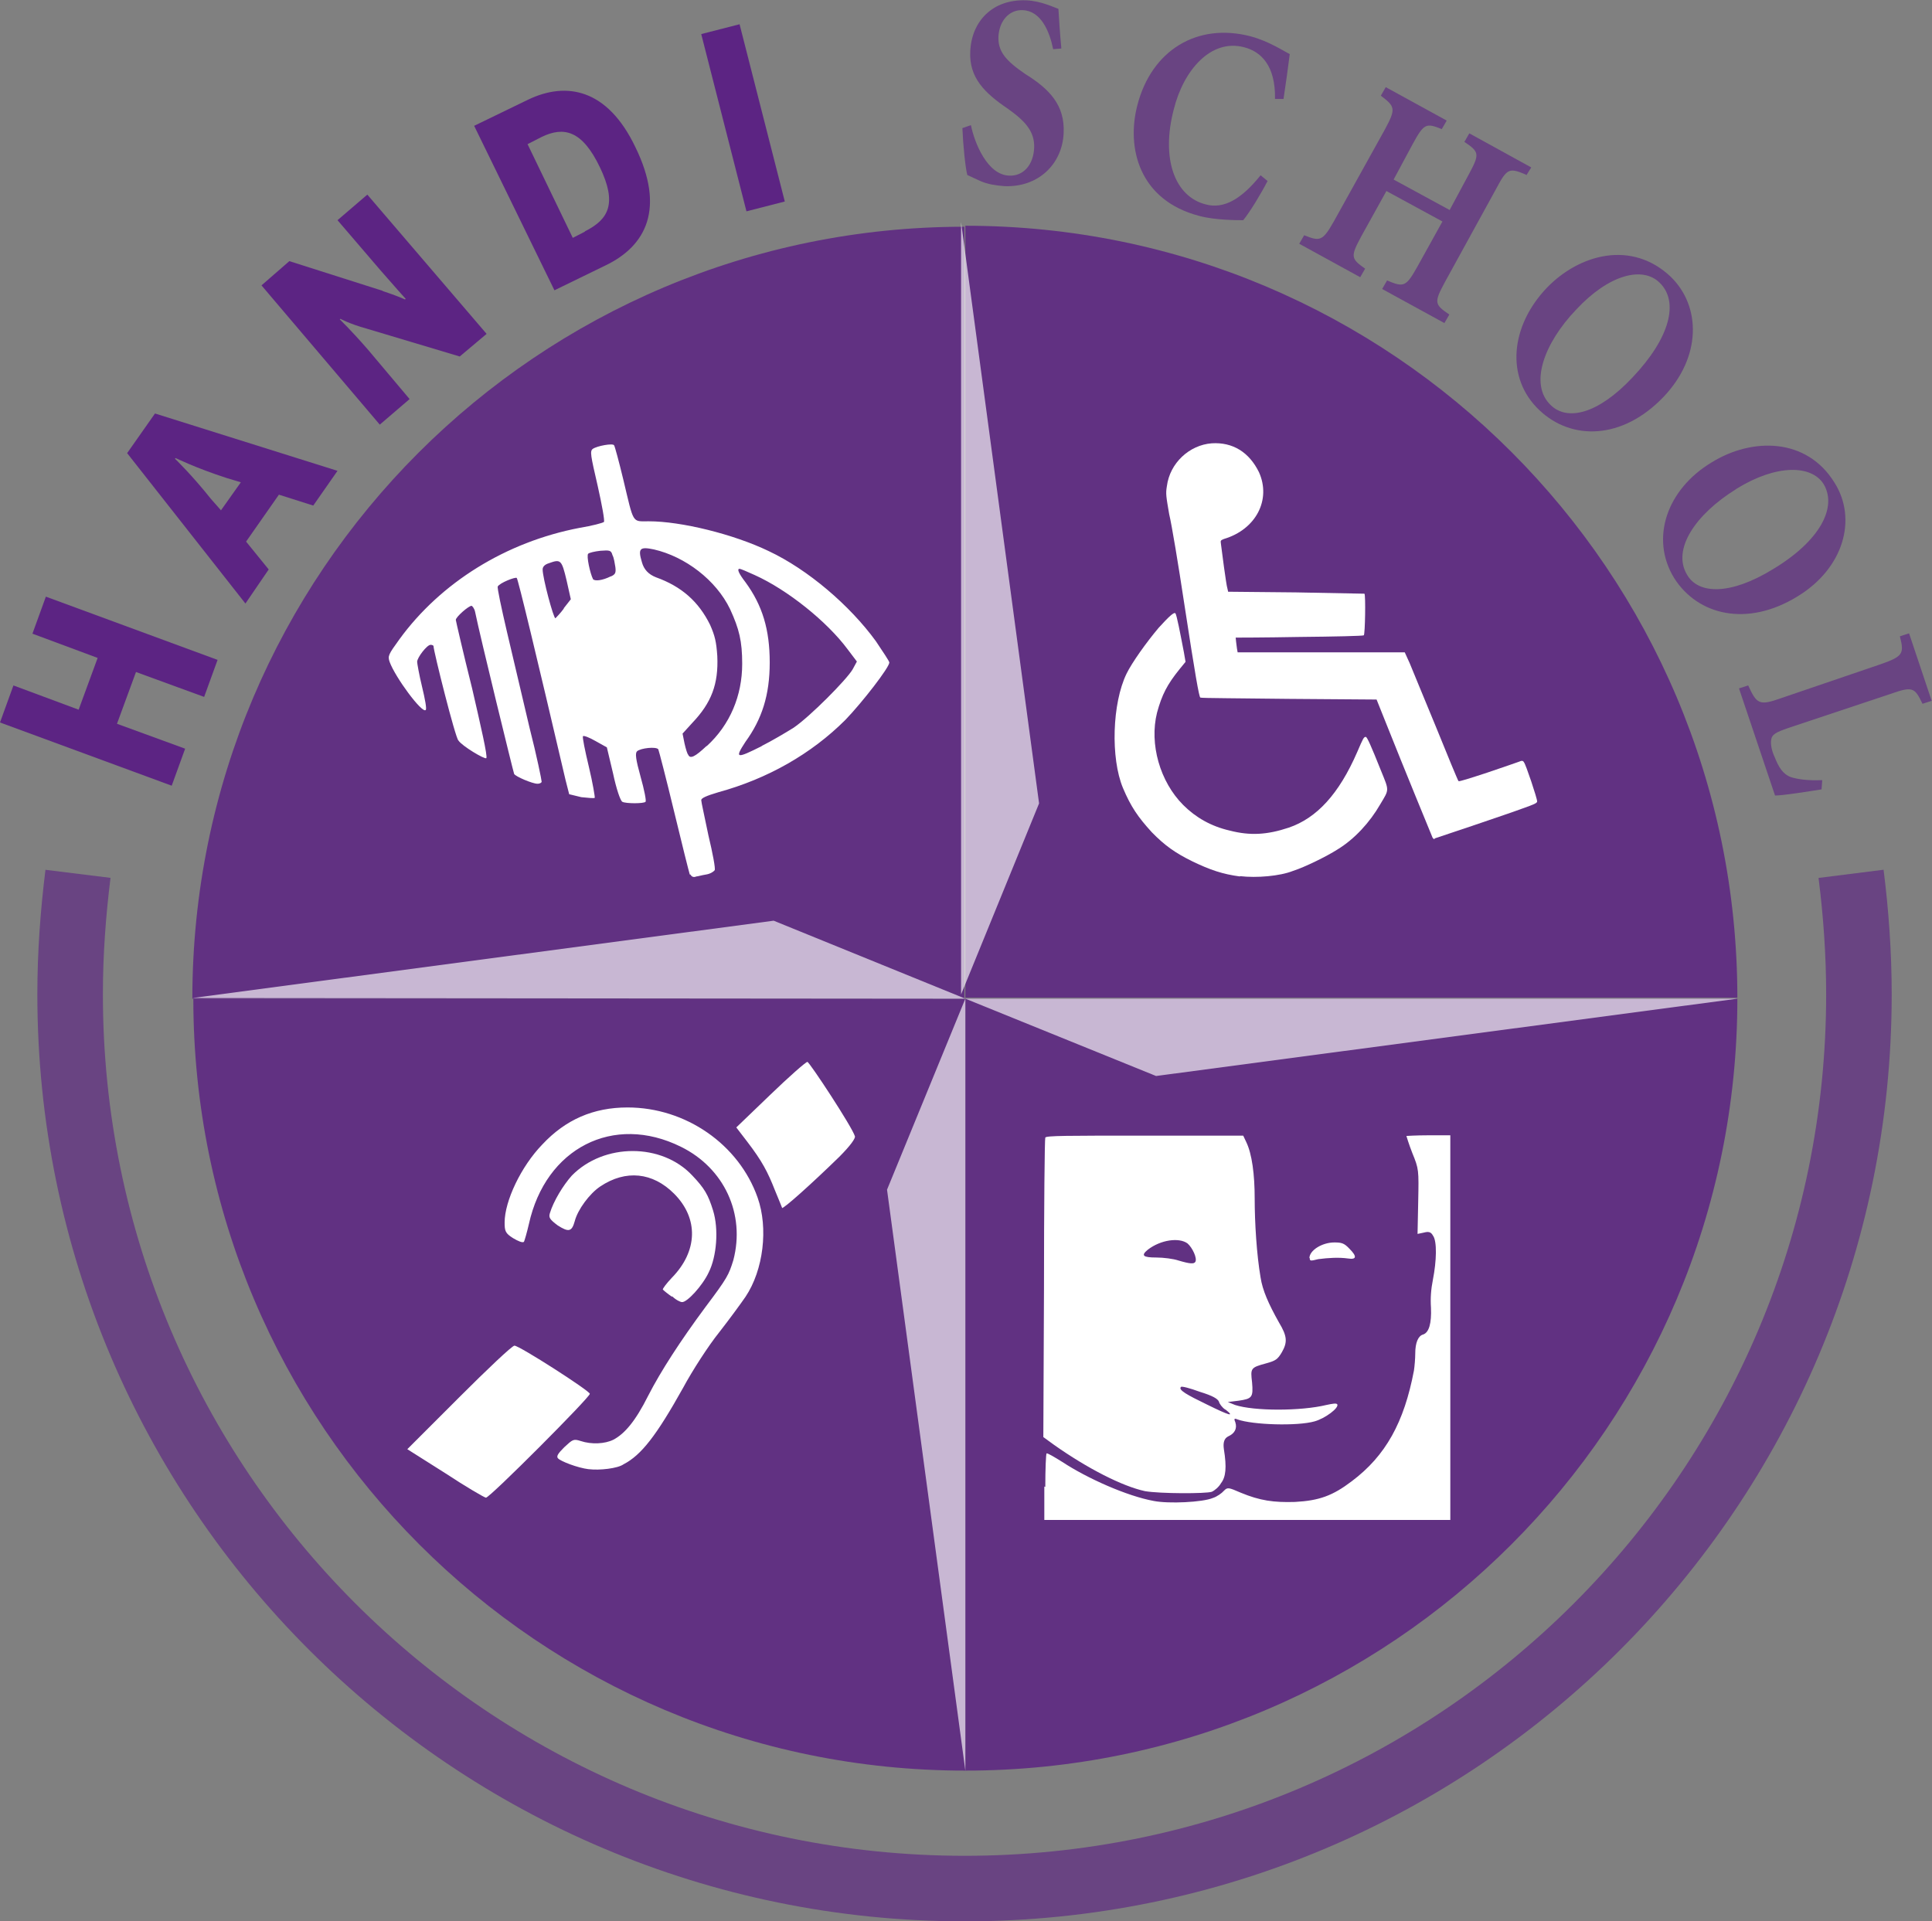
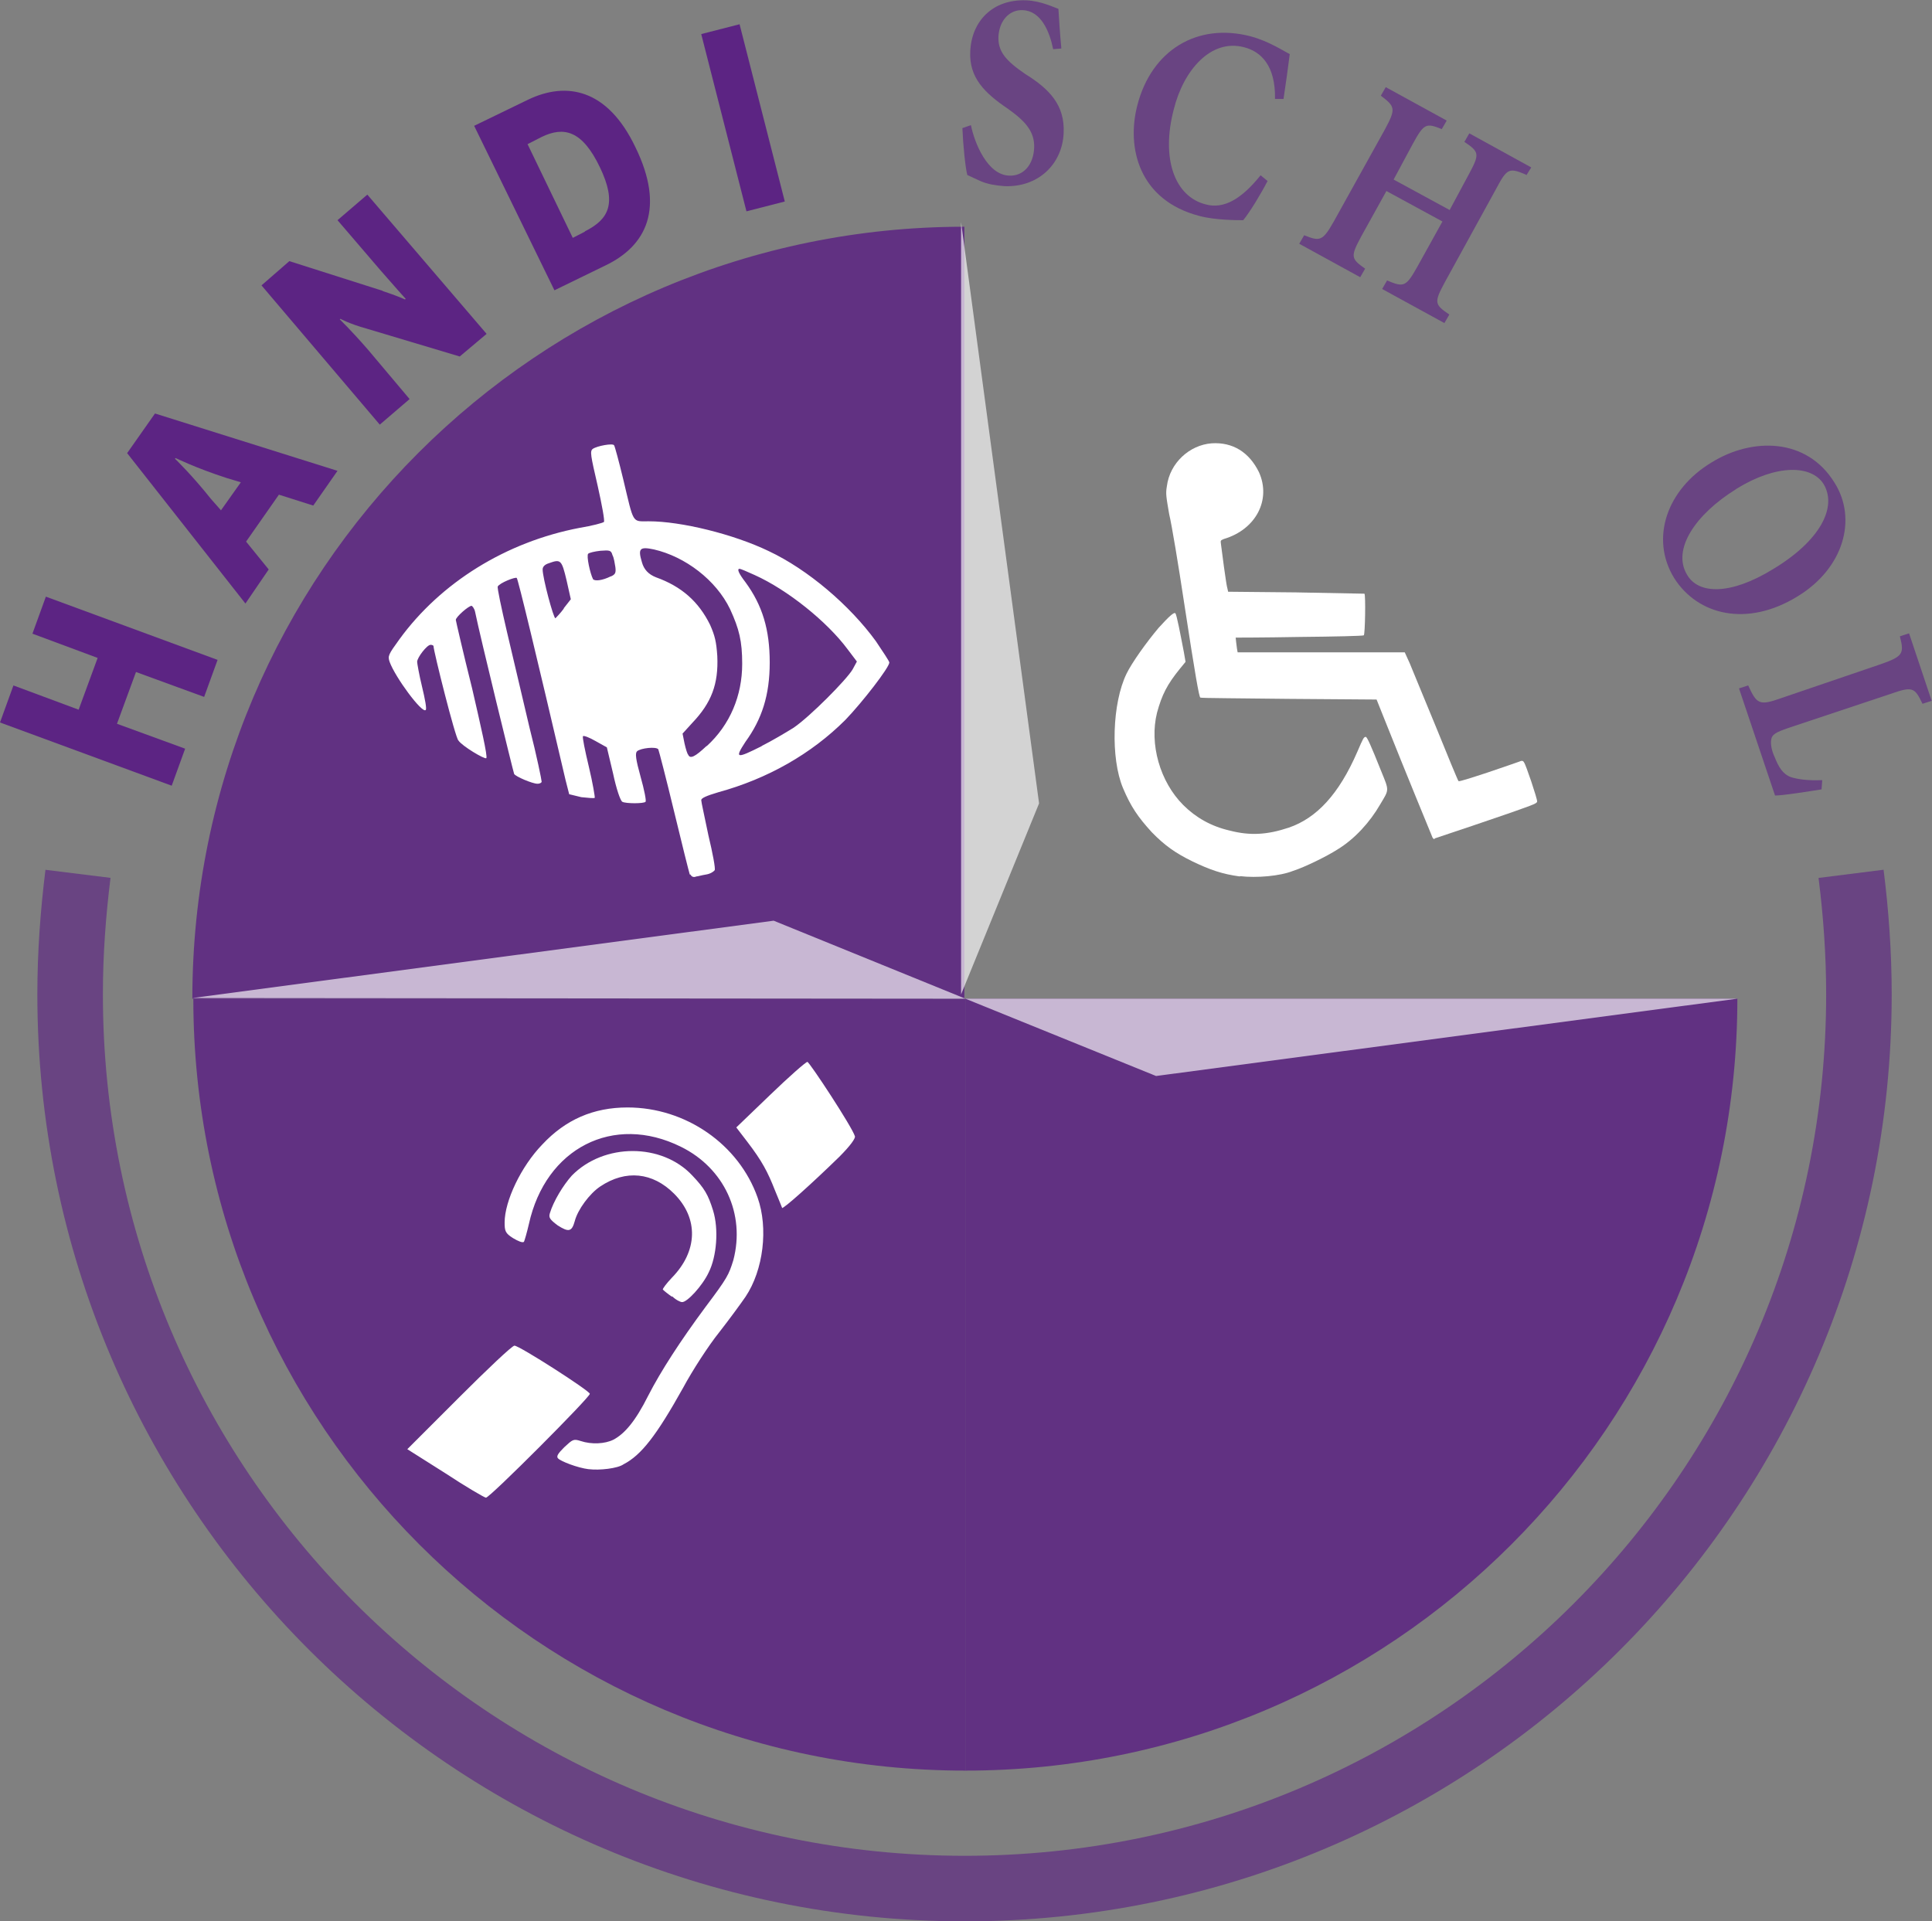
<svg xmlns="http://www.w3.org/2000/svg" id="handi_school" viewBox="0 0 58.96 58.64">
  <rect x="0" y="0" width="58.96" height="58.64" fill="#808080" stroke="none" />
  <defs>
    <style>
      .cls-1, .cls-2 {
        fill: #fff;
      }

      .cls-3 {
        fill: none;
        stroke: #5c2483;
        stroke-miterlimit: 10;
        stroke-width: 2px;
      }

      .cls-3, .cls-4, .cls-5, .cls-2 {
        isolation: isolate;
      }

      .cls-3, .cls-5, .cls-2 {
        opacity: .65;
      }

      .cls-4 {
        opacity: .85;
      }

      .cls-4, .cls-5, .cls-6 {
        fill: #5c2483;
      }
    </style>
  </defs>
  <g>
    <path class="cls-4" d="M29.46,30.48H5.87c0-13.02,10.55-23.56,23.56-23.56h0v23.56h.02Z" />
    <path class="cls-4" d="M29.46,30.48v23.56c-13.02,0-23.56-10.55-23.56-23.56,0,0,23.56,0,23.56,0Z" />
    <path class="cls-4" d="M29.46,30.48h23.56c0,13.02-10.55,23.56-23.56,23.56h0s0-23.56,0-23.56Z" />
-     <path class="cls-4" d="M29.46,30.48V6.89c13.02,0,23.56,10.55,23.56,23.56h-23.56s0,.02,0,.02Z" />
  </g>
  <g id="layer1-0-2">
    <g id="g4621-2">
      <path id="path4654-1" class="cls-1" d="M43.72,25.57s-.85-2.06-1.47-3.62l-.24-.6-2.67-.02c-1.47-.02-2.69-.02-2.71-.04-.04-.04-.15-.65-.49-2.87-.18-1.19-.38-2.4-.46-2.73-.09-.53-.11-.62-.07-.85.09-.71.69-1.26,1.37-1.31.64-.04,1.14.27,1.44.88.38.84-.09,1.75-1.07,2.04-.09.04-.11.04-.09.15.02.16.16,1.26.2,1.37l.02.09,2.07.02c1.14.02,2.07.04,2.09.04.04.04.02,1.24-.02,1.27-.02.02-.89.04-1.97.05-1.07.02-1.93.02-1.94.02,0,.02.02.2.04.34l.02.11h5.1l.15.33c.07.18.44,1.06.8,1.94.36.89.67,1.64.69,1.66s.36-.09.88-.26c.47-.16.91-.31.96-.33.09-.04.13-.04.16.02.05.05.4,1.09.4,1.19,0,.05-.09.09-.46.22-.34.13-2.66.91-2.67.91,0,.04-.02.02-.04,0h0Z" />
      <path id="path4656-6" class="cls-1" d="M37.84,26.75c-.53-.07-.91-.2-1.45-.46-.53-.26-.85-.49-1.24-.89-.42-.46-.64-.78-.88-1.35-.38-.91-.33-2.59.11-3.49.16-.33.6-.95.98-1.4.31-.34.47-.49.51-.44.04.04.15.62.26,1.19l.05.29-.18.22c-.38.47-.54.78-.69,1.33-.24.96.09,2.11.8,2.82.38.38.85.65,1.42.78.62.16,1.14.13,1.8-.09.85-.29,1.53-1.02,2.09-2.31.18-.42.2-.46.26-.46.04,0,.16.27.46,1.02.26.64.26.57-.02,1.04-.31.54-.78,1.06-1.31,1.38-.31.2-1,.54-1.35.65-.4.16-1.11.22-1.62.16h0Z" />
    </g>
  </g>
  <path id="path3648" class="cls-1" d="M21.05,26.69c-.02-.06-.24-.93-.48-1.93s-.46-1.84-.48-1.89c-.06-.09-.54-.04-.65.06-.06.06-.04.24.11.78.11.39.18.74.15.76-.04.06-.61.06-.71,0-.06-.04-.18-.39-.28-.86l-.19-.8-.34-.19c-.19-.11-.37-.18-.39-.15s.06.43.18.93.19.93.18.95c-.02.02-.22,0-.41-.02l-.37-.09-.11-.43c-.89-3.81-1.45-6.13-1.49-6.17s-.52.15-.58.26c-.02.04.11.65.28,1.38s.48,2.04.69,2.93c.22.86.37,1.6.37,1.65,0,.02-.04.06-.13.06-.15,0-.67-.22-.71-.3-.02-.04-1.04-4.2-1.19-4.94-.02-.11-.09-.19-.11-.19-.09,0-.48.34-.48.43,0,.02.22.98.5,2.1.26,1.13.48,2.08.43,2.12s-.74-.37-.85-.54c-.09-.06-.76-2.73-.76-2.88,0-.02-.04-.04-.09-.04-.11,0-.41.39-.41.52,0,.04.06.39.15.76s.15.69.11.71c-.11.11-.93-1-1.1-1.47-.06-.18-.04-.22.3-.69,1.26-1.73,3.25-2.97,5.5-3.4.37-.06.71-.15.74-.18s-.06-.52-.19-1.1c-.22-.95-.24-1.06-.15-1.13.13-.09.61-.18.65-.11.02.02.15.5.28,1.04.33,1.38.26,1.28.78,1.28.98,0,2.58.39,3.66.91,1.19.56,2.47,1.65,3.27,2.75.22.33.41.61.41.65,0,.15-.82,1.21-1.34,1.75-1.04,1.04-2.38,1.8-3.88,2.21-.37.11-.52.18-.52.24s.11.54.22,1.08c.13.54.22,1.02.19,1.06s-.13.11-.26.13-.26.06-.3.06c-.09.04-.15,0-.18-.06h0ZM21.57,22.77c.71-.65,1.08-1.54,1.08-2.51,0-.69-.09-1.06-.37-1.67-.43-.89-1.37-1.6-2.32-1.82-.43-.09-.5-.04-.37.39.06.22.2.37.43.46.78.28,1.3.74,1.65,1.45.15.34.19.52.22.95.04.86-.18,1.43-.76,2.04l-.3.33.06.3c.04.18.09.33.11.34.06.15.22.06.56-.26h0ZM23.24,22.77c.3-.15.74-.41.98-.56.5-.34,1.62-1.47,1.8-1.78l.13-.24-.28-.37c-.63-.85-1.84-1.82-2.84-2.27-.24-.11-.43-.19-.46-.19-.09,0-.02.15.18.41.52.71.74,1.45.74,2.45s-.24,1.73-.74,2.42c-.34.52-.28.52.5.13h0ZM17.2,18.57l.22-.28-.13-.58c-.15-.63-.18-.65-.54-.52-.13.04-.19.11-.19.19,0,.26.33,1.49.39,1.49.02-.02.15-.15.26-.3h0ZM18.65,17.59c.13-.06.15-.11.13-.28-.02-.11-.04-.28-.09-.37-.04-.15-.09-.15-.37-.13-.18.02-.34.06-.37.09-.06.06.06.61.15.78.06.06.28.04.54-.09h0Z" />
  <path id="path3661" class="cls-1" d="M13.6,44.97l-1.17-.74,1.58-1.58c.86-.86,1.62-1.58,1.69-1.58.15,0,2.3,1.38,2.3,1.47,0,.11-3.05,3.17-3.17,3.17-.04,0-.61-.33-1.23-.74h0ZM17.96,44.84c-.33-.04-.85-.24-.93-.33-.06-.06,0-.15.19-.34.26-.24.28-.26.5-.19.33.11.74.09,1-.04.34-.18.67-.56,1.06-1.34.39-.76.98-1.67,1.75-2.71.67-.89.71-.98.85-1.43.37-1.41-.28-2.81-1.6-3.46-2.06-1.02-4.13.04-4.64,2.36-.06.26-.13.5-.15.54-.04.04-.18-.02-.33-.11-.24-.15-.26-.22-.26-.48,0-.65.5-1.71,1.15-2.38.71-.76,1.56-1.13,2.6-1.13,1.78,0,3.4,1.13,3.97,2.75.33.93.18,2.21-.37,3.03-.13.19-.48.67-.8,1.08-.33.41-.82,1.17-1.1,1.69-.82,1.47-1.28,2.06-1.82,2.34-.18.13-.74.19-1.06.15h0ZM20.51,39.58c-.13-.09-.24-.18-.28-.22-.02-.02.11-.19.28-.37.78-.8.82-1.8.06-2.56-.65-.65-1.47-.74-2.25-.22-.33.22-.69.71-.78,1.06-.09.33-.19.34-.52.13-.24-.18-.28-.24-.24-.37.11-.37.41-.86.67-1.15.98-1,2.75-1,3.68,0,.37.39.48.58.63,1.06.18.58.11,1.41-.13,1.89-.19.41-.67.93-.82.91-.04,0-.18-.06-.3-.18h0ZM23.87,36.87s-.11-.28-.22-.54c-.22-.56-.39-.89-.85-1.49l-.33-.43,1.04-1c.56-.54,1.08-1,1.13-1,.06,0,1.37,1.99,1.45,2.27.02.06-.13.28-.48.63-.82.8-1.71,1.6-1.75,1.56h0Z" />
-   <path id="path3676" class="cls-1" d="M31.9,45.38c0-.54.02-1.02.04-1.02.02-.02.24.11.48.26.76.5,1.97,1.04,2.79,1.19.46.09,1.49.04,1.8-.09.13-.04.28-.15.34-.22.11-.11.13-.11.52.06.58.24,1,.3,1.65.28.74-.04,1.15-.19,1.73-.63,1.04-.78,1.6-1.8,1.9-3.38.02-.13.04-.37.04-.52,0-.33.09-.54.24-.58.18-.06.26-.34.24-.82-.02-.28,0-.56.06-.86.11-.56.13-1.17,0-1.34-.06-.11-.13-.13-.28-.09l-.19.04.02-.98c.02-.98.02-1-.18-1.49-.11-.28-.18-.52-.18-.52,0,0,.3-.02.67-.02h.67v11.74h-12.39v-1.02h0ZM34.94,45.51c-.69-.15-1.75-.69-2.77-1.41l-.33-.24.02-4.53c0-2.49.02-4.57.04-4.61.02-.06.67-.06,3.03-.06h3.01l.09.19c.18.37.26,1,.26,1.73s.06,1.71.18,2.41c.06.39.24.8.56,1.37.26.43.26.61.09.91-.13.22-.19.26-.48.34-.48.13-.48.15-.43.58.04.46,0,.5-.41.56l-.33.04.22.09c.58.19,2.01.19,2.79,0,.19-.04.3-.06.33-.02.06.11-.37.43-.69.52-.52.15-1.89.11-2.36-.06-.09-.04-.11-.02-.06.09.06.19-.02.34-.22.43-.12.06-.16.19-.13.39.09.56.06.85-.09,1.04-.06.11-.19.22-.28.26-.18.06-1.58.06-2.04-.02h0ZM37.39,43.02c-.09-.06-.18-.18-.19-.24-.04-.09-.19-.18-.58-.3-.3-.11-.56-.18-.58-.15-.09.09.18.24.8.54.67.33.86.39.56.15h0ZM36.48,38.51c.06-.11-.09-.43-.24-.56-.26-.19-.82-.11-1.21.19-.22.18-.15.24.26.24.22,0,.52.04.67.09.37.11.48.11.52.04ZM39.96,38.4c0-.24.39-.48.76-.48.22,0,.3.02.46.19.24.24.22.34-.04.3-.28-.04-.61-.02-.91.02-.24.06-.26.06-.26-.04h0Z" />
  <g>
    <path class="cls-6" d="M5.24,23.98l-5.24-1.93.41-1.13,1.99.74.58-1.58-1.99-.74.41-1.13,5.24,1.93-.41,1.13-2.08-.76-.58,1.58,2.08.76-.41,1.13Z" />
    <path class="cls-6" d="M8.51,15.1l-1,1.43.69.85-.71,1.04-3.61-4.59.85-1.21,5.57,1.75-.74,1.06-1.04-.33h0ZM6.74,15.58l.61-.86-.43-.13c-.93-.3-1.56-.61-1.56-.61l-.02.02s.52.5,1.1,1.23c0,0,.3.34.3.34Z" />
    <path class="cls-6" d="M11.67,8.88c.46.15.69.26.69.26l.02-.02s-.3-.33-.76-.86l-1.32-1.54.91-.78,3.64,4.25-.82.69-2.84-.85c-.54-.15-.8-.3-.8-.3l-.02.02s.3.28.85.91l1.28,1.52-.91.78-3.61-4.25.85-.74,2.86.91h-.01Z" />
    <path class="cls-6" d="M16.92,8.86l-2.45-5.02,1.65-.8c1.17-.56,2.42-.33,3.27,1.45.91,1.86.34,3.01-.91,3.61l-1.56.76h0ZM17.85,7.06c.74-.37.98-.86.46-1.95-.54-1.13-1.1-1.26-1.78-.93l-.43.22,1.38,2.86.37-.19h0Z" />
    <path class="cls-6" d="M22.57.74l1.38,5.41-1.17.3-1.38-5.41s1.17-.3,1.17-.3Z" />
    <path class="cls-5" d="M32.14,1.5c-.11-.54-.37-1.17-.93-1.19-.39-.02-.71.3-.74.8-.02.46.22.74.82,1.15.74.46,1.21.95,1.17,1.8-.04.95-.78,1.67-1.82,1.62-.26-.02-.5-.06-.71-.15-.19-.09-.33-.15-.41-.19-.06-.22-.13-.93-.15-1.43l.26-.09c.11.54.5,1.52,1.17,1.54.43.02.74-.33.76-.85.02-.5-.28-.82-.8-1.19-.71-.48-1.19-.95-1.15-1.75.04-.93.69-1.6,1.71-1.56.46.02.85.22.98.26.02.3.04.69.09,1.21l-.24.02h0Z" />
    <path class="cls-5" d="M38.68,5.53c-.19.37-.54.95-.74,1.19-.19,0-.86,0-1.34-.13-1.84-.48-2.23-2.08-1.89-3.38.43-1.67,1.82-2.53,3.46-2.1.56.15,1.02.46,1.19.54-.06.46-.11.85-.19,1.37h-.26c.02-1.02-.43-1.45-.95-1.58-1-.26-1.84.69-2.14,1.9-.39,1.49.02,2.66.98,2.9.56.15,1.1-.18,1.67-.89,0,0,.22.18.22.18Z" />
    <path class="cls-5" d="M46.57,5.33c-.52-.22-.58-.19-.91.43l-1.56,2.84c-.34.63-.33.69.13,1l-.15.26-1.9-1.04.15-.26c.52.22.58.19.93-.43l.76-1.37-1.71-.93-.76,1.37c-.34.63-.33.69.11,1l-.15.26-1.86-1.02.15-.26c.48.19.56.19.91-.43l1.56-2.81c.34-.63.3-.69-.13-1.02l.15-.26,1.86,1.02-.15.26c-.48-.19-.54-.18-.89.46l-.58,1.08,1.71.93.58-1.08c.34-.63.33-.69-.13-1l.15-.26,1.89,1.04-.15.24h0Z" />
-     <path class="cls-5" d="M50.77,12.11c-1.26,1.32-2.81,1.34-3.79.41-1.04-.98-.89-2.56.22-3.73,1-1.04,2.6-1.47,3.79-.34.93.91.93,2.45-.22,3.66ZM48.11,9.44c-1,1.04-1.45,2.3-.78,2.93.5.48,1.43.28,2.49-.85,1.15-1.21,1.43-2.32.82-2.9-.52-.5-1.54-.24-2.53.82Z" />
    <path class="cls-5" d="M54.86,18.2c-1.54.95-3.05.58-3.77-.56-.74-1.21-.22-2.71,1.15-3.53,1.23-.76,2.9-.76,3.75.63.69,1.1.28,2.6-1.13,3.46h0ZM52.98,14.93c-1.23.76-1.97,1.84-1.49,2.62.34.58,1.3.63,2.62-.18,1.43-.86,1.97-1.89,1.54-2.6-.37-.58-1.43-.61-2.66.15Z" />
    <path class="cls-5" d="M55.6,24.09c-.37.06-1.19.19-1.43.19l-1.1-3.27.28-.09c.26.56.33.63,1,.39l3.05-1.04c.69-.24.71-.33.58-.85l.28-.09.69,2.06-.28.09c-.24-.5-.3-.54-.98-.3l-3.12,1.04c-.37.13-.5.19-.52.37-.02.13.02.33.11.52.11.28.24.52.5.61.19.06.5.11.95.09l-.02.28h0Z" />
  </g>
  <path class="cls-3" d="M56.49,26.67c.15,1.19.24,2.42.24,3.68,0,15.07-12.22,27.29-27.29,27.29S2.14,45.42,2.14,30.35c0-1.26.09-2.47.24-3.68" />
  <polygon class="cls-2" points="29.46 30.48 53.02 30.48 35.28 32.84 29.46 30.48" />
-   <polygon class="cls-2" points="29.46 30.48 29.46 54.04 27.07 36.31 29.46 30.48" />
  <polygon class="cls-2" points="29.46 30.48 5.87 30.46 23.61 28.1 29.46 30.48" />
  <polygon class="cls-2" points="29.33 30.35 29.33 6.78 31.71 24.52 29.33 30.35" />
</svg>